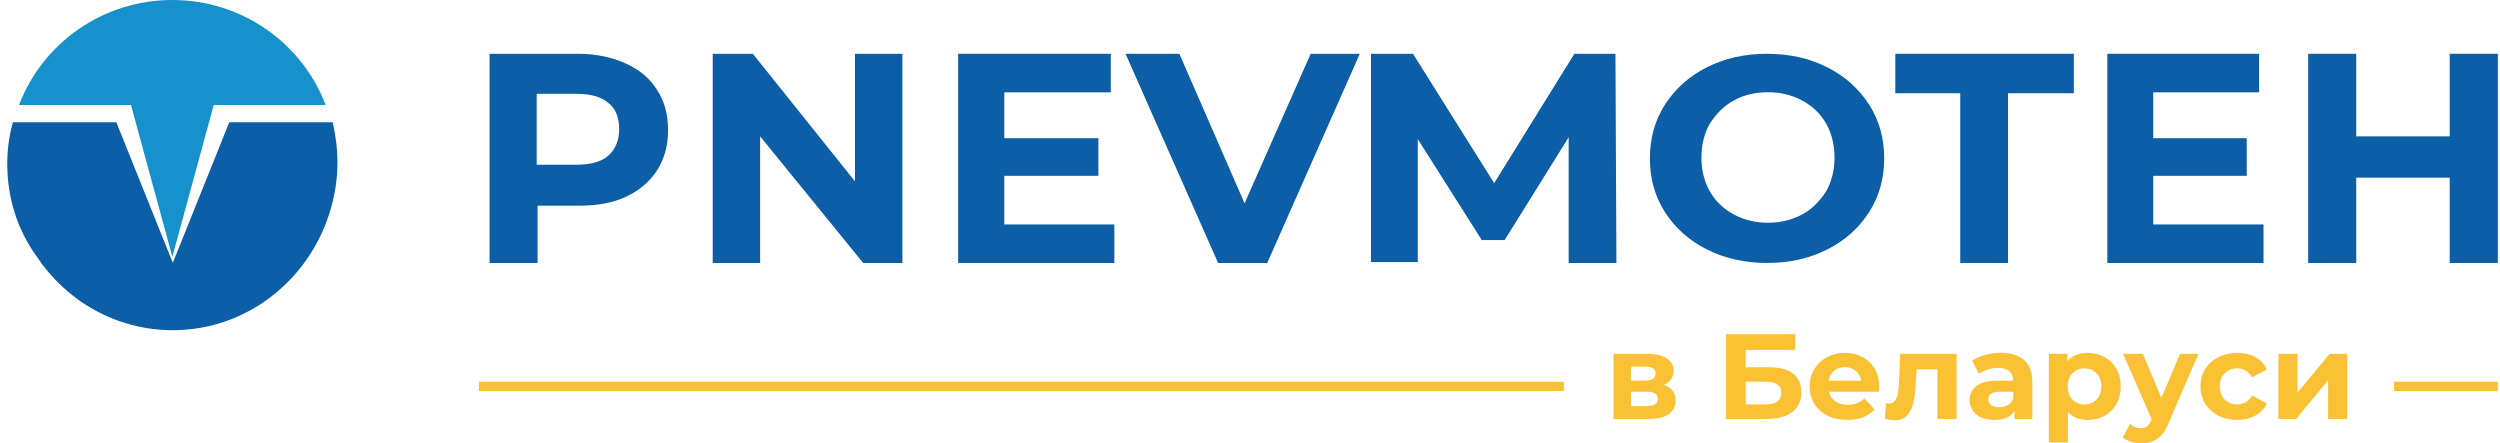
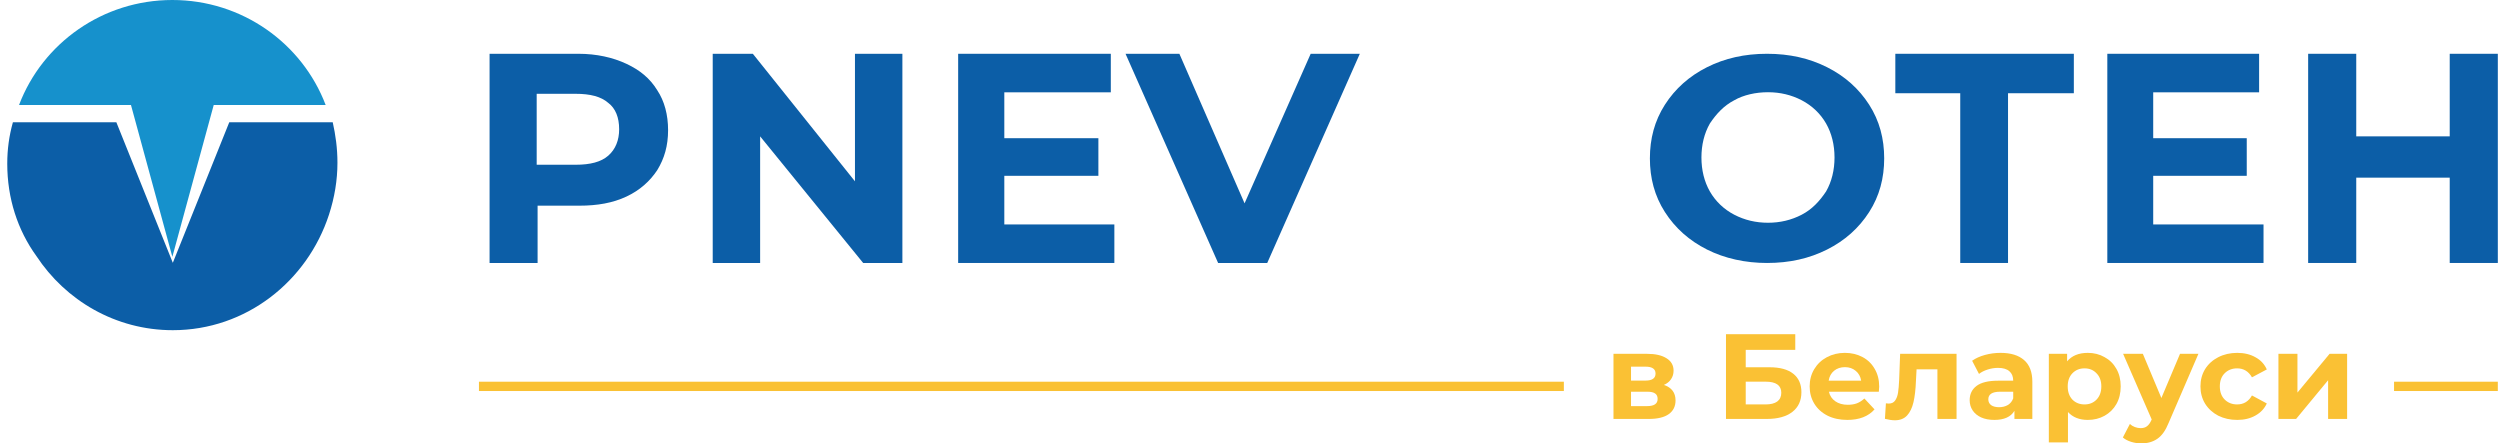
<svg xmlns="http://www.w3.org/2000/svg" width="265" height="47" viewBox="0 0 265 47" fill="none">
  <path d="M35.769 17.248C35.769 17.146 35.769 17.146 35.769 17.248C35.769 17.146 35.769 17.146 35.769 17.248C35.769 15.717 35.569 14.289 35.27 12.963H24.301L18.318 27.858L12.335 12.963H1.367C0.968 14.391 0.769 15.82 0.769 17.35C0.769 21.023 1.865 24.39 3.86 27.144C6.951 31.837 12.236 35 18.318 35C26.096 35 32.578 29.797 34.871 22.757C35.469 20.921 35.769 19.084 35.769 17.248Z" fill="#0C5EA7" />
  <path d="M34.519 11.127C32.026 4.57 25.646 0 18.269 0C10.891 0 4.511 4.57 2.019 11.127H2.118H13.882L18.269 27.222L22.655 11.127H34.519C34.419 11.127 34.419 11.127 34.519 11.127Z" fill="#1691CC" />
  <path d="M66.398 6.762C67.839 7.437 68.895 8.304 69.664 9.558C70.432 10.714 70.817 12.161 70.817 13.8C70.817 15.439 70.432 16.788 69.664 18.042C68.895 19.199 67.839 20.163 66.398 20.838C64.957 21.513 63.325 21.802 61.404 21.802H56.985V27.876H51.895V5.701H61.307C63.228 5.701 64.957 6.087 66.398 6.762ZM64.477 16.499C65.246 15.824 65.63 14.86 65.63 13.703C65.63 12.45 65.246 11.486 64.477 10.907C63.709 10.232 62.556 9.943 61.019 9.943H56.889V17.463H61.019C62.556 17.463 63.709 17.174 64.477 16.499Z" fill="#0C5EA7" />
  <path d="M95.653 5.701V27.875H91.496L80.574 14.454V27.875H75.548V5.701H79.801L90.626 19.22V5.701H95.653Z" fill="#0C5EA7" />
  <path d="M118.122 23.791V27.875H101.565V5.701H117.746V9.786H106.457V14.649H116.429V18.636H106.457V23.791H118.122Z" fill="#0C5EA7" />
  <path d="M144.141 5.701L134.327 27.875H129.12L119.306 5.701H125.014L131.924 21.554L138.933 5.701H144.141Z" fill="#0C5EA7" />
-   <path d="M166.278 27.875V14.551L159.495 25.444H157.066L150.283 14.746V27.778H145.322V5.701H149.777L158.382 19.414L166.886 5.701H171.239L171.34 27.875H166.278Z" fill="#0C5EA7" />
  <path d="M180.948 26.454C179.061 25.506 177.571 24.18 176.478 22.474C175.385 20.768 174.889 18.873 174.889 16.788C174.889 14.703 175.385 12.808 176.478 11.102C177.571 9.397 179.061 8.07 180.948 7.122C182.836 6.175 184.922 5.701 187.306 5.701C189.69 5.701 191.777 6.175 193.664 7.122C195.552 8.07 197.042 9.397 198.134 11.102C199.227 12.808 199.724 14.703 199.724 16.788C199.724 18.873 199.227 20.768 198.134 22.474C197.042 24.18 195.552 25.506 193.664 26.454C191.777 27.402 189.69 27.875 187.306 27.875C185.021 27.875 182.836 27.402 180.948 26.454ZM190.982 22.758C192.075 22.19 192.869 21.337 193.565 20.294C194.161 19.252 194.459 18.02 194.459 16.693C194.459 15.367 194.161 14.135 193.565 13.092C192.969 12.05 192.075 11.197 190.982 10.629C189.889 10.06 188.697 9.776 187.406 9.776C186.114 9.776 184.823 10.06 183.829 10.629C182.737 11.197 181.942 12.05 181.246 13.092C180.65 14.135 180.352 15.367 180.352 16.693C180.352 18.02 180.65 19.252 181.246 20.294C181.843 21.337 182.737 22.19 183.829 22.758C184.922 23.327 186.114 23.611 187.406 23.611C188.697 23.611 189.889 23.327 190.982 22.758Z" fill="#0C5EA7" />
  <path d="M207.882 9.883H200.905V5.701H219.827V9.883H212.851V27.875H207.786V9.883H207.882Z" fill="#0C5EA7" />
  <path d="M239.933 23.791V27.875H223.376V5.701H239.465V9.786H228.24V14.649H238.155V18.636H228.24V23.791H239.933Z" fill="#0C5EA7" />
  <path d="M264.769 5.701V27.875H259.67V18.831H249.762V27.875H244.664V5.701H249.762V14.454H259.67V5.701H264.769Z" fill="#0C5EA7" />
  <path fill-rule="evenodd" clip-rule="evenodd" d="M165.769 41.448H50.769V40.461H165.769V41.448Z" fill="#FAC134" />
  <path fill-rule="evenodd" clip-rule="evenodd" d="M264.769 41.448L253.769 41.448L253.769 40.461L264.769 40.461L264.769 41.448Z" fill="#FAC134" />
  <path d="M176.372 40.803C177.196 41.077 177.607 41.624 177.607 42.446C177.607 43.07 177.369 43.553 176.892 43.895C176.416 44.237 175.705 44.408 174.76 44.408H171.029V37.506H174.604C175.48 37.506 176.164 37.664 176.658 37.981C177.152 38.289 177.399 38.725 177.399 39.289C177.399 39.632 177.308 39.935 177.126 40.2C176.953 40.457 176.702 40.658 176.372 40.803ZM172.888 40.342H174.422C175.133 40.342 175.488 40.093 175.488 39.597C175.488 39.11 175.133 38.866 174.422 38.866H172.888V40.342ZM174.591 43.048C175.337 43.048 175.709 42.796 175.709 42.292C175.709 42.026 175.623 41.834 175.449 41.714C175.276 41.586 175.003 41.522 174.63 41.522H172.888V43.048H174.591Z" fill="#FAC134" />
  <path d="M182.954 35.428H190.299V37.083H185.047V38.93H187.569C188.67 38.93 189.506 39.157 190.078 39.61C190.659 40.064 190.949 40.718 190.949 41.573C190.949 42.471 190.628 43.168 189.987 43.664C189.346 44.16 188.44 44.408 187.27 44.408H182.954V35.428ZM187.153 42.869C187.69 42.869 188.102 42.766 188.388 42.561C188.674 42.347 188.817 42.039 188.817 41.637C188.817 40.85 188.262 40.457 187.153 40.457H185.047V42.869H187.153Z" fill="#FAC134" />
  <path d="M199.195 40.983C199.195 41.009 199.182 41.188 199.156 41.522H193.865C193.96 41.95 194.185 42.287 194.541 42.535C194.896 42.783 195.338 42.907 195.867 42.907C196.231 42.907 196.551 42.856 196.829 42.753C197.115 42.642 197.379 42.471 197.622 42.24L198.701 43.395C198.042 44.139 197.08 44.511 195.815 44.511C195.026 44.511 194.328 44.361 193.722 44.062C193.115 43.754 192.647 43.331 192.318 42.792C191.988 42.253 191.824 41.642 191.824 40.957C191.824 40.282 191.984 39.674 192.305 39.136C192.634 38.588 193.08 38.165 193.644 37.865C194.216 37.558 194.853 37.404 195.555 37.404C196.239 37.404 196.859 37.549 197.414 37.84C197.968 38.131 198.402 38.55 198.714 39.097C199.034 39.636 199.195 40.265 199.195 40.983ZM195.568 38.917C195.108 38.917 194.723 39.046 194.411 39.302C194.099 39.559 193.908 39.91 193.839 40.354H197.284C197.214 39.918 197.024 39.572 196.712 39.315C196.4 39.05 196.018 38.917 195.568 38.917Z" fill="#FAC134" />
  <path d="M207.394 37.506V44.408H205.366V39.148H203.156L203.091 40.367C203.056 41.274 202.969 42.026 202.831 42.625C202.692 43.224 202.467 43.694 202.155 44.036C201.843 44.378 201.409 44.55 200.855 44.55C200.56 44.55 200.209 44.498 199.802 44.395L199.906 42.753C200.044 42.77 200.144 42.779 200.205 42.779C200.508 42.779 200.733 42.672 200.881 42.458C201.037 42.236 201.141 41.958 201.193 41.624C201.245 41.282 201.284 40.833 201.31 40.277L201.414 37.506H207.394Z" fill="#FAC134" />
  <path d="M212.061 37.404C213.144 37.404 213.976 37.66 214.557 38.173C215.137 38.678 215.428 39.444 215.428 40.47V44.408H213.53V43.549C213.148 44.19 212.438 44.511 211.398 44.511C210.86 44.511 210.392 44.421 209.994 44.242C209.604 44.062 209.305 43.814 209.097 43.498C208.889 43.181 208.785 42.822 208.785 42.42C208.785 41.778 209.027 41.274 209.513 40.906C210.007 40.538 210.765 40.354 211.788 40.354H213.4C213.4 39.918 213.265 39.585 212.997 39.354C212.728 39.114 212.325 38.995 211.788 38.995C211.415 38.995 211.047 39.054 210.683 39.174C210.327 39.285 210.024 39.439 209.773 39.636L209.045 38.238C209.426 37.972 209.881 37.767 210.41 37.622C210.947 37.476 211.497 37.404 212.061 37.404ZM211.905 43.164C212.251 43.164 212.559 43.087 212.828 42.933C213.096 42.77 213.287 42.535 213.4 42.227V41.522H212.009C211.177 41.522 210.761 41.791 210.761 42.33C210.761 42.587 210.86 42.792 211.06 42.946C211.268 43.091 211.549 43.164 211.905 43.164Z" fill="#FAC134" />
  <path d="M221.31 37.404C221.96 37.404 222.55 37.553 223.078 37.853C223.616 38.144 224.036 38.558 224.339 39.097C224.643 39.627 224.794 40.248 224.794 40.957C224.794 41.667 224.643 42.292 224.339 42.83C224.036 43.361 223.616 43.776 223.078 44.075C222.55 44.366 221.96 44.511 221.31 44.511C220.418 44.511 219.716 44.233 219.204 43.677V46.897H217.176V37.506H219.113V38.302C219.616 37.703 220.348 37.404 221.31 37.404ZM220.959 42.869C221.479 42.869 221.904 42.698 222.233 42.356C222.571 42.005 222.74 41.539 222.74 40.957C222.74 40.376 222.571 39.914 222.233 39.572C221.904 39.221 221.479 39.046 220.959 39.046C220.439 39.046 220.01 39.221 219.672 39.572C219.343 39.914 219.178 40.376 219.178 40.957C219.178 41.539 219.343 42.005 219.672 42.356C220.01 42.698 220.439 42.869 220.959 42.869Z" fill="#FAC134" />
  <path d="M233.032 37.506L229.873 44.832C229.553 45.627 229.154 46.187 228.677 46.512C228.209 46.837 227.642 47 226.974 47C226.61 47 226.251 46.944 225.895 46.833C225.54 46.722 225.25 46.568 225.024 46.371L225.765 44.947C225.921 45.084 226.099 45.191 226.298 45.268C226.506 45.345 226.71 45.383 226.909 45.383C227.187 45.383 227.412 45.315 227.585 45.178C227.759 45.05 227.915 44.832 228.053 44.524L228.079 44.46L225.05 37.506H227.143L229.106 42.189L231.082 37.506H233.032Z" fill="#FAC134" />
  <path d="M237.148 44.511C236.403 44.511 235.731 44.361 235.133 44.062C234.544 43.754 234.08 43.331 233.742 42.792C233.413 42.253 233.248 41.642 233.248 40.957C233.248 40.273 233.413 39.662 233.742 39.123C234.08 38.584 234.544 38.165 235.133 37.865C235.731 37.558 236.403 37.404 237.148 37.404C237.885 37.404 238.526 37.558 239.072 37.865C239.627 38.165 240.03 38.597 240.281 39.161L238.708 39.995C238.344 39.362 237.82 39.046 237.135 39.046C236.607 39.046 236.169 39.217 235.822 39.559C235.476 39.901 235.302 40.367 235.302 40.957C235.302 41.547 235.476 42.014 235.822 42.356C236.169 42.698 236.607 42.869 237.135 42.869C237.829 42.869 238.353 42.552 238.708 41.919L240.281 42.766C240.03 43.314 239.627 43.741 239.072 44.049C238.526 44.357 237.885 44.511 237.148 44.511Z" fill="#FAC134" />
  <path d="M241.514 37.506H243.529V41.612L246.935 37.506H248.794V44.408H246.779V40.303L243.386 44.408H241.514V37.506Z" fill="#FAC134" />
</svg>